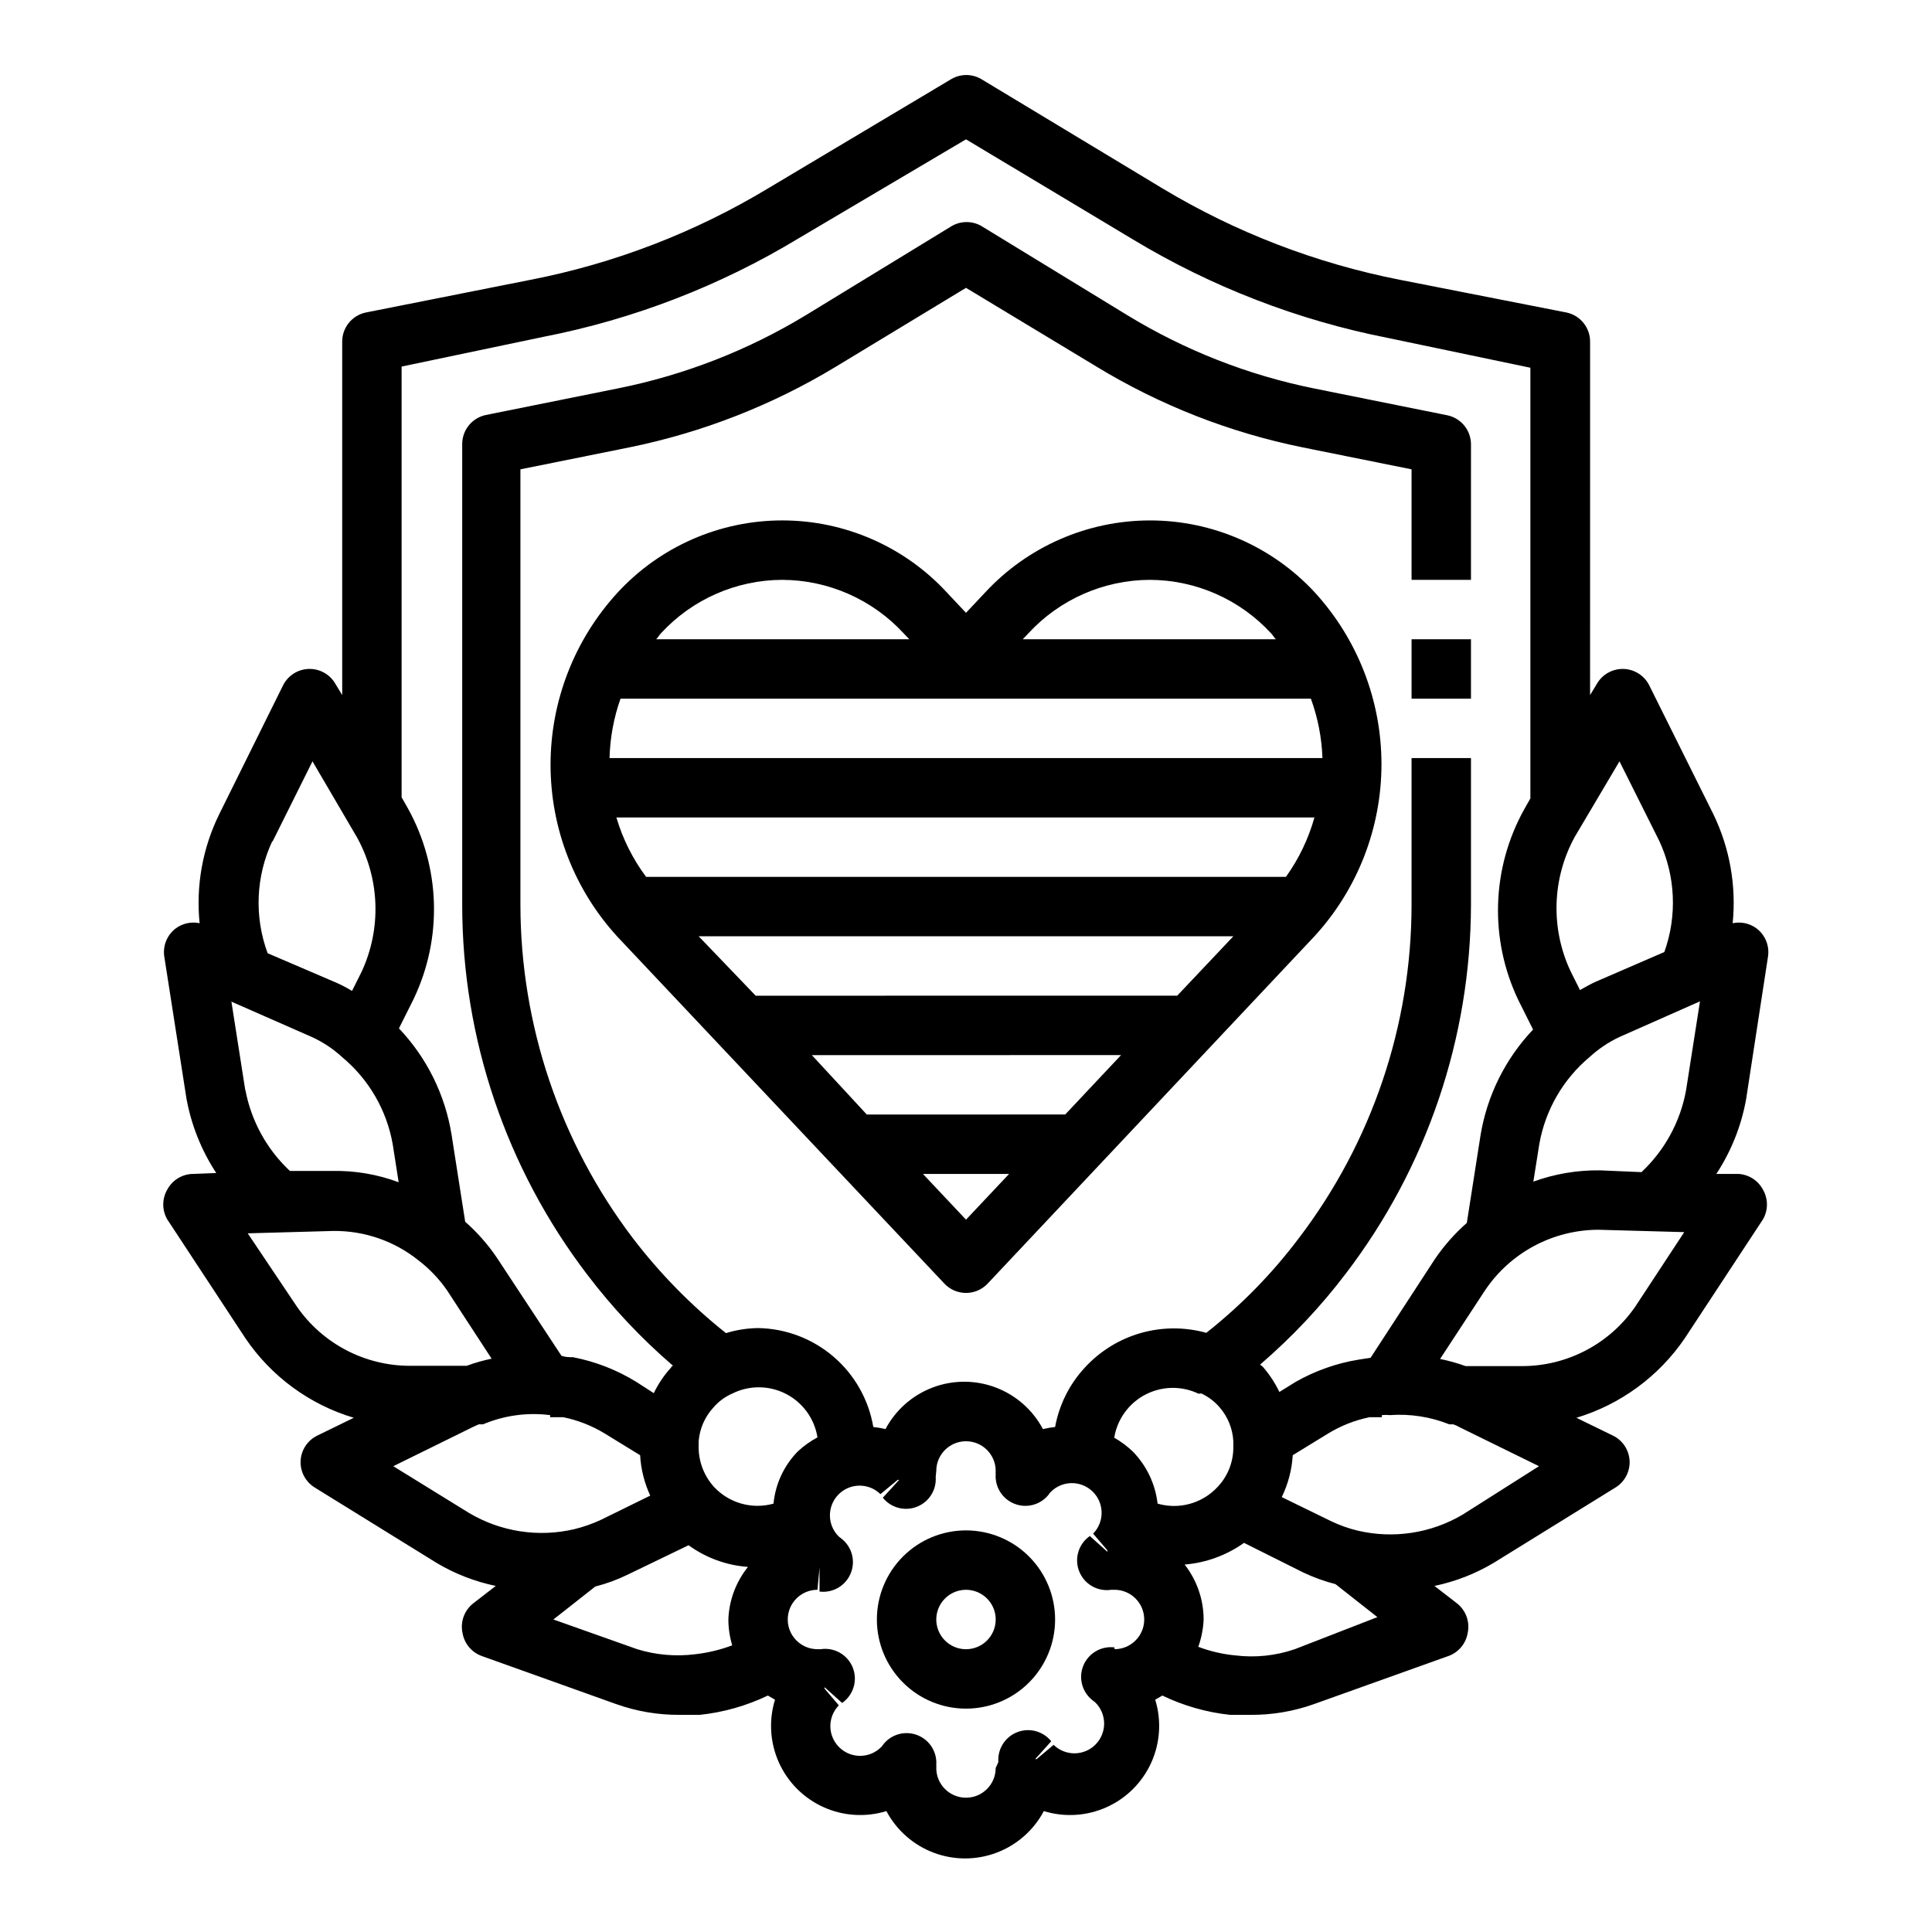
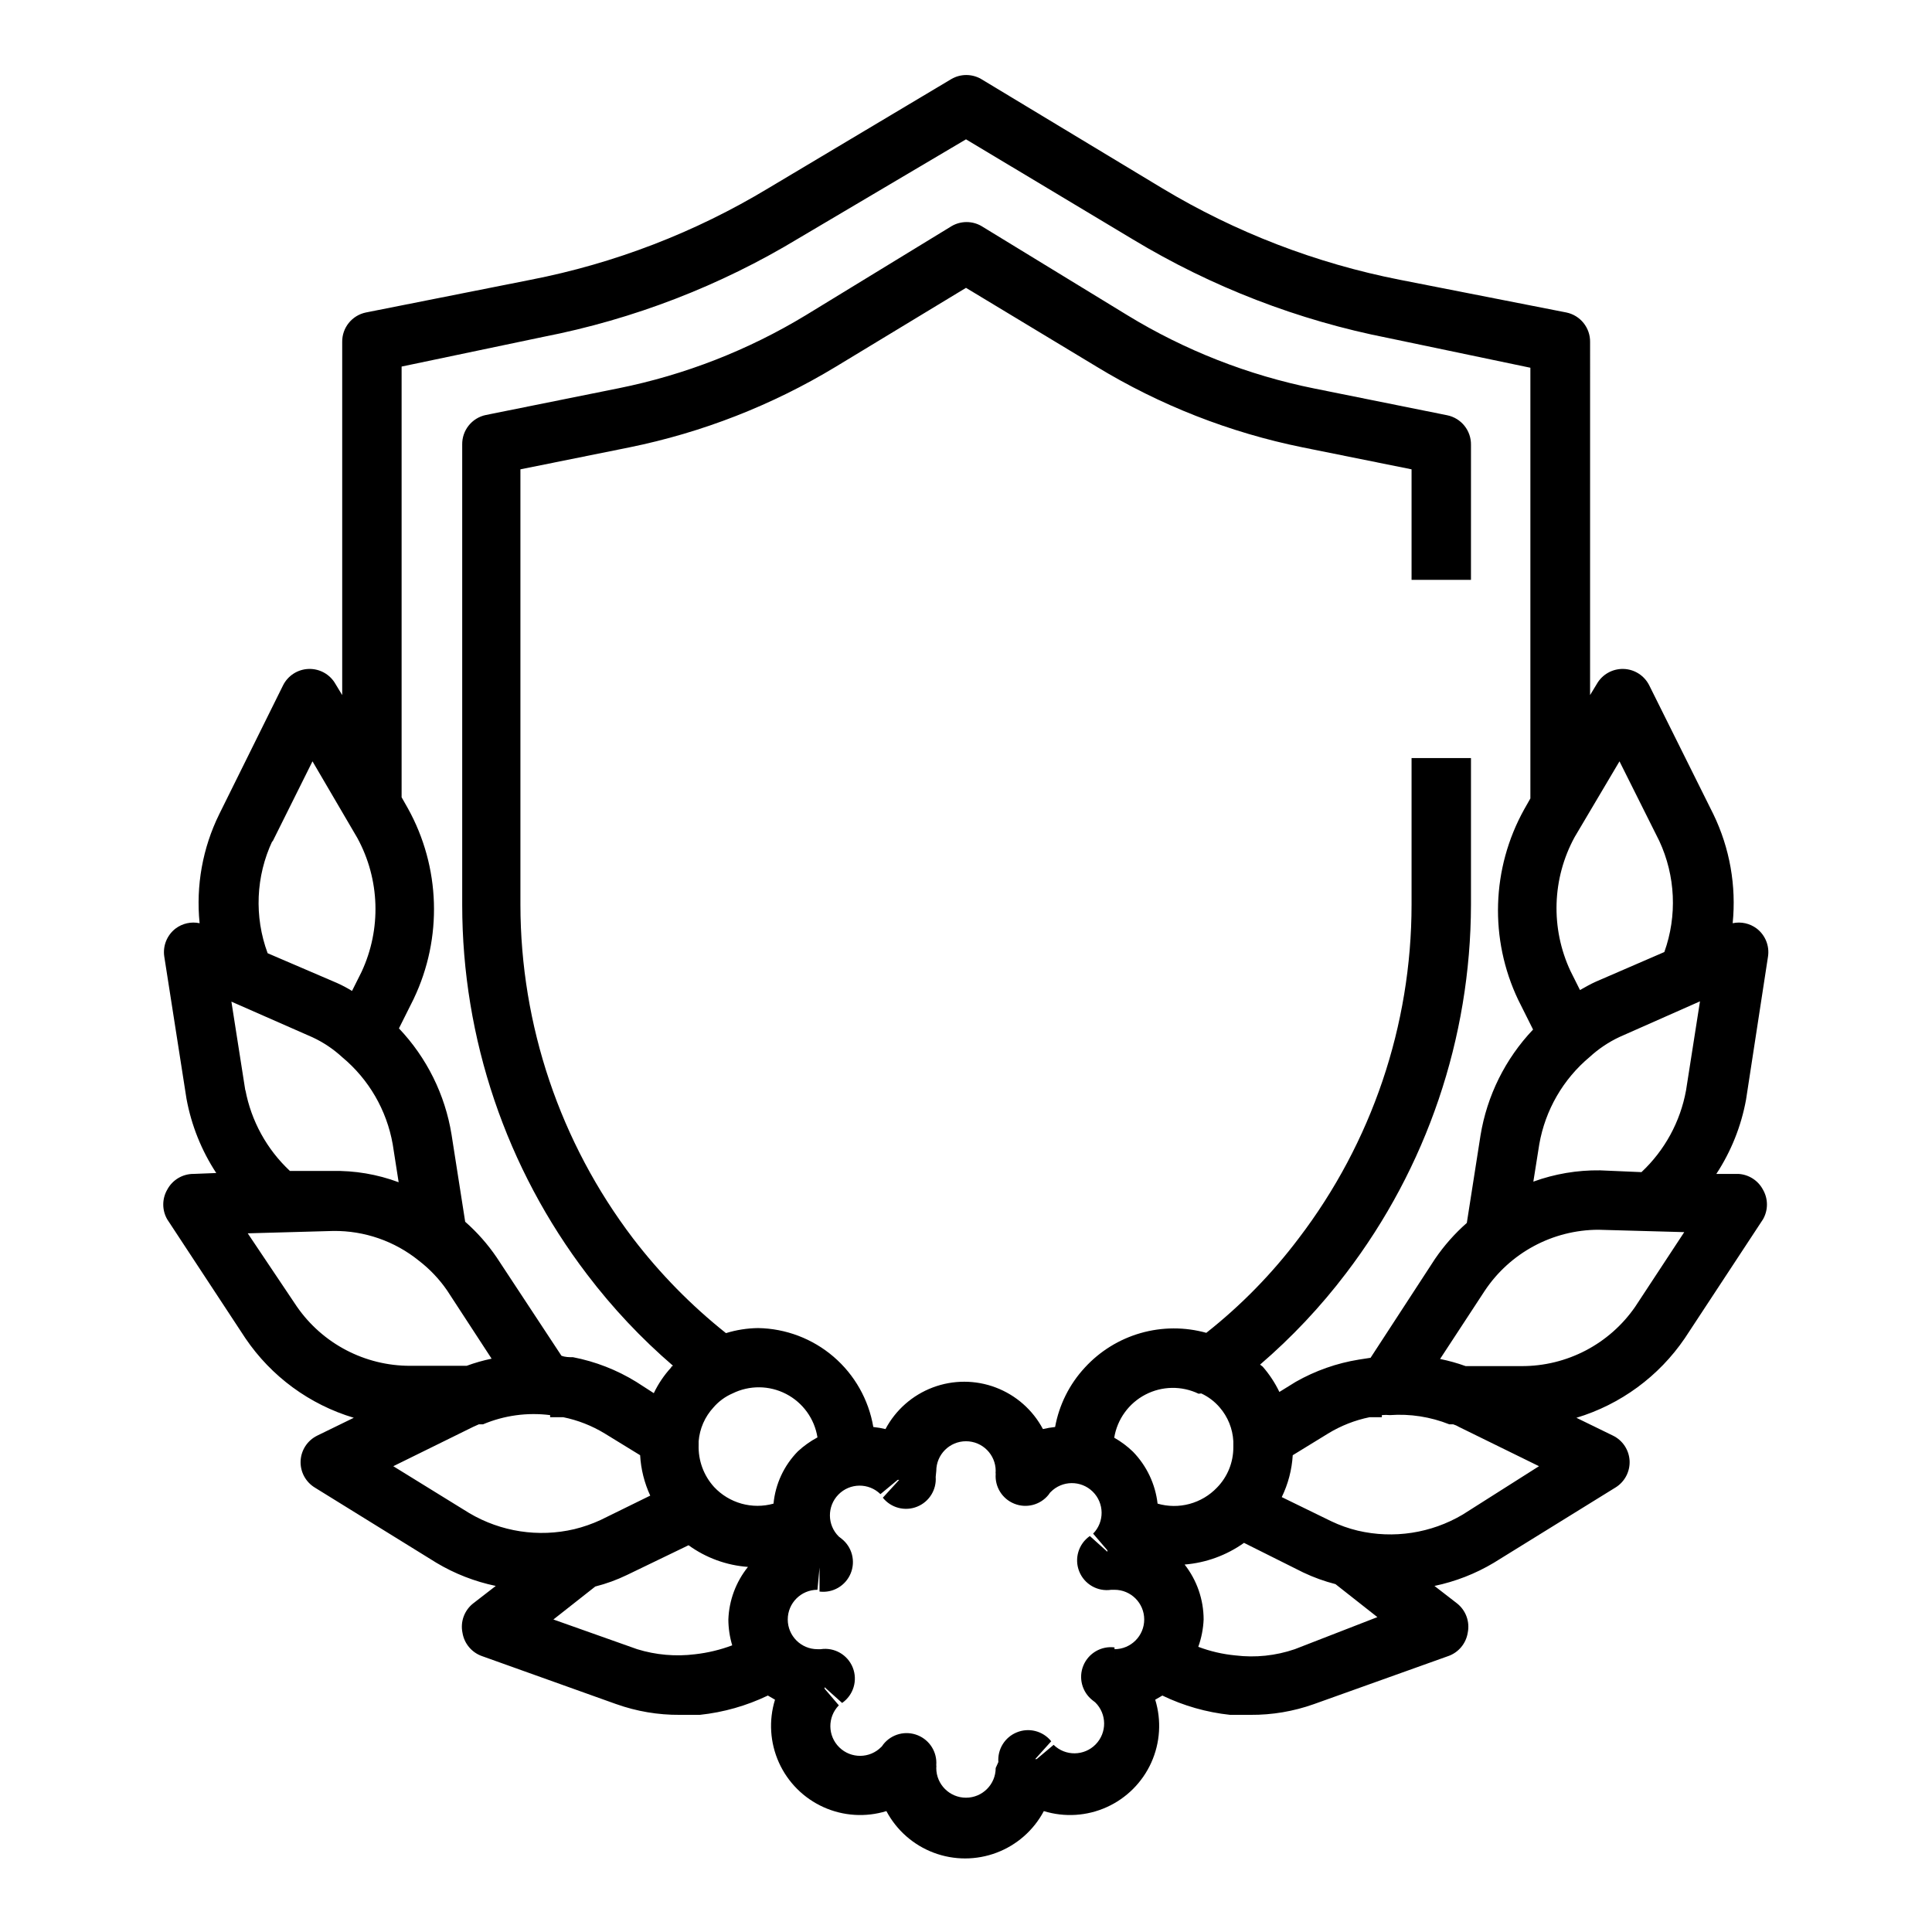
<svg xmlns="http://www.w3.org/2000/svg" fill="#000000" width="800px" height="800px" version="1.1" viewBox="144 144 512 512">
  <g>
-     <path d="m448.73 281.92c-16.59 0.016-32.426 6.949-43.691 19.129l-5.039 5.352-5.039-5.352h0.004c-11.238-12.195-27.066-19.133-43.652-19.133-16.582 0-32.41 6.938-43.648 19.133-11.426 12.445-17.762 28.727-17.762 45.617 0 16.895 6.336 33.176 17.762 45.621l86.594 91.867h-0.004c1.492 1.586 3.57 2.488 5.75 2.488 2.176 0 4.258-0.902 5.746-2.488l86.59-92.027c11.426-12.445 17.762-28.723 17.762-45.617 0-16.895-6.336-33.172-17.762-45.617-11.266-12.109-27.066-18.984-43.609-18.973zm42.668 47.23c1.844 5.055 2.879 10.367 3.066 15.746h-188.93c0.137-5.367 1.121-10.684 2.91-15.746zm-42.668-31.488v0.004c12.211 0.043 23.852 5.18 32.117 14.168 0.473 0.473 0.789 1.102 1.258 1.574h-67.066l1.496-1.574c8.293-8.992 19.961-14.129 32.195-14.168zm-97.457 0.004c12.238 0.039 23.902 5.176 32.199 14.168l1.496 1.574h-67.07c0.473-0.473 0.789-1.102 1.258-1.574 8.266-8.988 19.906-14.125 32.117-14.168zm7.871 125.95 81.949-0.004-14.801 15.742-52.582 0.004zm-14.879-15.742-15.113-15.75h141.7l-14.879 15.742zm55.738 59.352-11.414-12.125h22.828zm84.781-90.844h-169.56c-3.535-4.742-6.199-10.074-7.875-15.746h184.99c-1.578 5.652-4.137 10.98-7.555 15.746z" />
-     <path d="m518.08 313.41h15.742v15.742h-15.742z" />
-     <path d="m400 549.57c-6.266 0-12.273 2.488-16.699 6.918-4.43 4.43-6.918 10.434-6.918 16.699 0 6.262 2.488 12.27 6.918 16.699 4.426 4.43 10.434 6.918 16.699 6.918 6.262 0 12.27-2.488 16.699-6.918 4.426-4.43 6.914-10.438 6.914-16.699 0-6.266-2.488-12.27-6.914-16.699-4.43-4.43-10.438-6.918-16.699-6.918zm0 31.488c-3.184 0-6.055-1.918-7.273-4.859-1.219-2.941-0.547-6.328 1.707-8.578 2.25-2.25 5.637-2.926 8.578-1.707 2.941 1.219 4.859 4.09 4.859 7.273 0 2.086-0.828 4.09-2.305 5.566-1.477 1.477-3.481 2.305-5.566 2.305z" />
    <path d="m188.32 459.27c-1.406 2.438-1.406 5.438 0 7.875l20.703 31.488c6.859 10.133 17.008 17.586 28.734 21.094l-9.684 4.723v0.004c-2.582 1.258-4.269 3.82-4.41 6.688-0.129 2.875 1.32 5.594 3.781 7.086l32.195 19.918c4.867 2.91 10.191 4.984 15.742 6.141l-5.902 4.566v-0.004c-2.406 1.848-3.539 4.906-2.914 7.875 0.465 2.824 2.422 5.176 5.117 6.141l35.66 12.754v-0.004c5.383 1.914 11.059 2.875 16.77 2.836h5.352c6.258-0.664 12.355-2.394 18.027-5.117l1.891 1.102c-1.695 5.496-1.324 11.422 1.043 16.668 2.367 5.242 6.566 9.441 11.809 11.805 5.242 2.367 11.168 2.738 16.668 1.047 2.691 5.074 7.144 8.996 12.52 11.023 5.375 2.031 11.305 2.031 16.68 0 5.379-2.027 9.828-5.949 12.523-11.023 5.496 1.691 11.422 1.32 16.664-1.047 5.242-2.363 9.441-6.562 11.809-11.805 2.367-5.246 2.738-11.172 1.047-16.668l1.891-1.102h-0.004c5.644 2.723 11.719 4.453 17.949 5.117h5.434c5.711 0.039 11.383-0.922 16.766-2.836l35.66-12.754v0.004c2.695-0.965 4.656-3.316 5.117-6.141 0.625-2.969-0.508-6.027-2.914-7.875l-5.902-4.566v0.004c5.555-1.156 10.875-3.231 15.742-6.141l32.195-19.918h0.004c2.457-1.492 3.906-4.211 3.777-7.086-0.141-2.867-1.828-5.43-4.406-6.688l-9.684-4.723v-0.004c11.707-3.535 21.852-10.984 28.73-21.094l20.703-31.488c1.406-2.438 1.406-5.438 0-7.875-1.293-2.441-3.773-4.023-6.531-4.172h-5.824c3.914-5.965 6.59-12.656 7.871-19.68l5.824-37.941c0.422-2.828-0.727-5.66-2.992-7.402-1.82-1.371-4.144-1.891-6.375-1.414 0.996-9.918-0.773-19.918-5.117-28.891l-17.004-34.164c-1.309-2.598-3.941-4.266-6.848-4.332-2.879-0.066-5.566 1.441-7.008 3.938l-1.812 2.992 0.004-93.52c0.074-3.801-2.574-7.113-6.297-7.875l-44.086-8.656c-22.242-4.359-43.551-12.566-62.977-24.246l-48.02-28.969c-2.434-1.406-5.434-1.406-7.871 0l-48.57 28.969c-19.41 11.707-40.727 19.914-62.977 24.246l-43.609 8.656c-3.727 0.762-6.375 4.074-6.297 7.875v93.52l-1.812-2.992c-1.438-2.496-4.125-4.004-7.004-3.938-2.91 0.066-5.543 1.734-6.852 4.332l-16.922 34.164c-4.406 8.953-6.207 18.961-5.199 28.891-2.227-0.477-4.555 0.043-6.375 1.414-2.266 1.742-3.41 4.574-2.992 7.402l5.902 37.785h0.004c1.293 6.992 3.969 13.656 7.871 19.602l-5.984 0.234c-2.93-0.02-5.629 1.586-7.004 4.172zm34.32 30.938-12.988-19.363 22.672-0.629c8.242-0.094 16.262 2.688 22.672 7.871 2.887 2.219 5.41 4.875 7.477 7.871l11.809 18.105c-2.246 0.465-4.457 1.094-6.613 1.891h-14.957 0.004c-12.008 0.023-23.254-5.863-30.074-15.746zm25.586 42.352 21.254-10.469 1.418-0.629h1.102c5.609-2.367 11.75-3.211 17.789-2.441v0.551h3.465c3.898 0.793 7.625 2.258 11.02 4.328l9.367 5.746v0.004c0.211 3.703 1.117 7.336 2.68 10.703l-13.145 6.453-0.004 0.004c-2.25 1.039-4.598 1.855-7.004 2.441-9.465 2.215-19.422 0.691-27.789-4.254zm107.22-3.938-0.004 0.004c-3.672 3.742-5.953 8.633-6.453 13.852-2.777 0.777-5.715 0.777-8.488 0-2.777-0.777-5.289-2.301-7.258-4.406-2.773-3.047-4.242-7.059-4.094-11.18v-0.945c0.27-3.348 1.656-6.508 3.938-8.973 1.379-1.598 3.102-2.863 5.039-3.699 4.484-2.215 9.758-2.164 14.199 0.137 4.445 2.301 7.531 6.574 8.312 11.512-1.883 1.004-3.629 2.25-5.195 3.703zm-27.238 53.766v0.004c-5.156 0.648-10.387 0.191-15.352-1.34l-22.199-7.871 11.098-8.738c2.906-0.734 5.727-1.766 8.426-3.07l16.297-7.871h-0.004c4.609 3.344 10.062 5.336 15.746 5.746-3.188 3.965-5.012 8.852-5.195 13.934 0.012 2.32 0.355 4.625 1.023 6.848-3.172 1.191-6.477 1.984-9.84 2.363zm111.15 4.57v-6.379c-3.512-0.438-6.887 1.523-8.246 4.789-1.359 3.269-0.367 7.043 2.422 9.223l0.707 0.551c3.109 3.043 3.16 8.031 0.117 11.141s-8.031 3.16-11.137 0.117l-4.488 3.777h-0.395l4.25-4.723c-2.184-2.723-5.898-3.688-9.129-2.359-3.164 1.285-5.133 4.465-4.883 7.871l-0.707 1.574c0 4.348-3.523 7.871-7.871 7.871s-7.875-3.523-7.875-7.871c0.039-0.262 0.039-0.527 0-0.785 0.254-3.406-1.719-6.586-4.879-7.875-3.231-1.324-6.949-0.363-9.133 2.363 0 0-0.473 0.707-0.551 0.707-3.043 3.109-8.031 3.164-11.137 0.117-3.109-3.043-3.164-8.027-0.121-11.137l-3.777-4.41v-0.395l4.644 4.172v0.004c3.008-2.09 4.176-5.973 2.824-9.375-1.355-3.402-4.871-5.422-8.492-4.875h-0.867c-4.348 0-7.871-3.523-7.871-7.871s3.523-7.871 7.871-7.871l0.551-5.902v6.375c3.516 0.438 6.887-1.523 8.246-4.793 1.359-3.266 0.371-7.039-2.418-9.223l-0.707-0.551h-0.004c-3.106-3.043-3.16-8.027-0.117-11.137s8.031-3.164 11.141-0.117l4.566-3.777h0.395l-4.328 4.723-0.004-0.004c2.184 2.727 5.902 3.688 9.133 2.363 3.16-1.289 5.133-4.469 4.879-7.871l0.156-1.574c0-4.348 3.527-7.875 7.875-7.875s7.871 3.527 7.871 7.875c-0.039 0.262-0.039 0.523 0 0.785-0.254 3.406 1.719 6.586 4.879 7.871 3.231 1.328 6.949 0.367 9.133-2.359 0 0 0.473-0.707 0.551-0.707v-0.004c3.043-3.106 8.031-3.16 11.141-0.117 3.106 3.043 3.16 8.031 0.117 11.141l3.777 4.41v0.395l-4.644-4.172v-0.004c-3.004 2.09-4.176 5.973-2.82 9.375 1.352 3.402 4.871 5.422 8.488 4.875h0.867c4.348 0 7.871 3.523 7.871 7.871s-3.523 7.871-7.871 7.871zm22.984-73.684c1.875 0.867 3.539 2.129 4.883 3.699 2.172 2.504 3.445 5.664 3.621 8.973v1.574c0.02 4-1.535 7.848-4.332 10.707-1.984 2.078-4.5 3.574-7.277 4.324-2.773 0.75-5.703 0.723-8.465-0.074-0.594-5.188-2.894-10.031-6.535-13.773-1.488-1.438-3.156-2.68-4.957-3.699 0.801-4.898 3.859-9.129 8.262-11.422 4.398-2.293 9.621-2.379 14.094-0.23zm24.797 67.777c-5.055 1.734-10.438 2.301-15.742 1.652-3.367-0.32-6.676-1.086-9.84-2.281 0.836-2.328 1.312-4.769 1.418-7.242-0.004-5.281-1.781-10.41-5.039-14.562 5.668-0.461 11.109-2.445 15.742-5.746l15.742 7.871h0.004c2.727 1.293 5.574 2.32 8.5 3.07l11.098 8.738zm44.477-35.66c-8.367 4.945-18.324 6.469-27.785 4.25-2.445-0.586-4.82-1.43-7.086-2.519l-13.066-6.375c1.691-3.473 2.68-7.242 2.91-11.098l9.367-5.746v-0.004c3.398-2.07 7.125-3.535 11.023-4.328h3.227v-0.551c0.707-0.074 1.418-0.074 2.125 0 5.363-0.383 10.746 0.449 15.746 2.441h1.023c0.551 0.168 1.078 0.406 1.574 0.707l21.176 10.391zm45.738-55.105c-6.836 9.906-18.117 15.797-30.148 15.746h-14.801c-2.207-0.797-4.469-1.426-6.769-1.891l11.809-18.027c6.707-10.102 18.02-16.188 30.148-16.215l22.75 0.629zm-9.367-36.133c-6.012-0.074-11.984 0.938-17.633 2.992l1.574-9.918c1.586-9.055 6.324-17.254 13.383-23.145 2.34-2.144 4.996-3.922 7.871-5.273l21.332-9.445-3.699 23.617v-0.004c-1.516 8.297-5.656 15.887-11.809 21.648zm5.195-108.39 10.547 21.098v-0.004c4.301 9.258 4.781 19.836 1.34 29.441l-18.184 7.871c-1.418 0.629-2.754 1.418-4.172 2.203l-2.519-5.039v0.004c-5.297-11.336-4.891-24.516 1.102-35.504zm-322.75-104.62 37.551-7.871c23.926-4.664 46.844-13.512 67.699-26.137l44.32-26.211 44.242 26.527h-0.004c20.867 12.598 43.781 21.445 67.699 26.133l37.629 7.871v114.14l-1.652 2.914c-8.652 15.578-9.238 34.375-1.574 50.461l3.938 7.871c-7.363 7.758-12.219 17.551-13.934 28.105l-3.621 23.145v-0.004c-3.195 2.812-6.023 6.012-8.426 9.527l-17.082 26.215-3.07 0.473c-5.894 0.949-11.574 2.949-16.766 5.902l-4.328 2.676h-0.004c-1.16-2.418-2.644-4.668-4.406-6.691l-0.707-0.551h-0.004c8.414-7.231 16.043-15.332 22.754-24.168 21.426-28.066 33.066-62.379 33.141-97.691v-38.887h-15.746v38.887c-0.02 31.949-10.531 63.008-29.914 88.402-7.051 9.359-15.281 17.773-24.48 25.035-5.695-1.586-11.715-1.562-17.398 0.062-5.68 1.625-10.805 4.793-14.797 9.148-4.07 4.391-6.801 9.852-7.875 15.742-1.086 0.113-2.164 0.297-3.227 0.551-2.691-5.074-7.144-8.992-12.52-11.023s-11.305-2.031-16.684 0c-5.375 2.031-9.824 5.949-12.52 11.023-1.062-0.254-2.141-0.438-3.227-0.551-1.23-7.246-4.957-13.836-10.535-18.625-5.578-4.785-12.656-7.473-20.008-7.59-2.883 0.035-5.746 0.488-8.504 1.34-9.211-7.324-17.488-15.762-24.637-25.113-19.324-25.422-29.801-56.469-29.836-88.402v-115.4l28.891-5.824c19.301-3.93 37.777-11.145 54.633-21.336l34.559-20.938 34.559 20.859c16.832 10.25 35.316 17.492 54.629 21.414l28.891 5.824v29.285h15.742l0.004-35.742c0.074-3.801-2.574-7.109-6.301-7.871l-35.188-7.086c-17.539-3.531-34.324-10.113-49.594-19.441l-38.652-23.617h0.004c-2.438-1.406-5.438-1.406-7.875 0l-38.652 23.617c-15.285 9.273-32.066 15.824-49.594 19.363l-35.188 7.086c-3.723 0.758-6.371 4.07-6.297 7.871v121.94c0.004 35.418 11.648 69.855 33.141 98.008 6.711 8.836 14.336 16.934 22.75 24.168 0 0-0.395 0-0.551 0.473-1.848 2.016-3.387 4.297-4.566 6.769l-4.644-2.992c-5.148-3.172-10.828-5.387-16.766-6.535-1.023 0-2.047 0-3.07-0.395l-17.16-26.055c-2.371-3.488-5.176-6.664-8.344-9.445l-3.621-23.145c-1.715-10.555-6.57-20.348-13.934-28.102l3.938-7.871-0.004-0.004c7.664-16.082 7.078-34.883-1.574-50.457l-1.652-2.914zm-34.242 125.95 10.625-21.332 11.887 20.309c5.992 10.984 6.402 24.164 1.105 35.504l-2.519 5.039v-0.004c-1.289-0.797-2.629-1.508-4.016-2.125l-18.344-7.871c-3.59-9.688-3.133-20.406 1.262-29.758zm-7.164 65.969-3.699-23.617 21.488 9.445c2.883 1.34 5.539 3.121 7.875 5.273 7.051 5.863 11.789 14.035 13.383 23.066l1.574 10.078c-5.664-2.113-11.672-3.129-17.715-2.992h-11.098c-6.125-5.723-10.262-13.254-11.809-21.492z" />
  </g>
</svg>